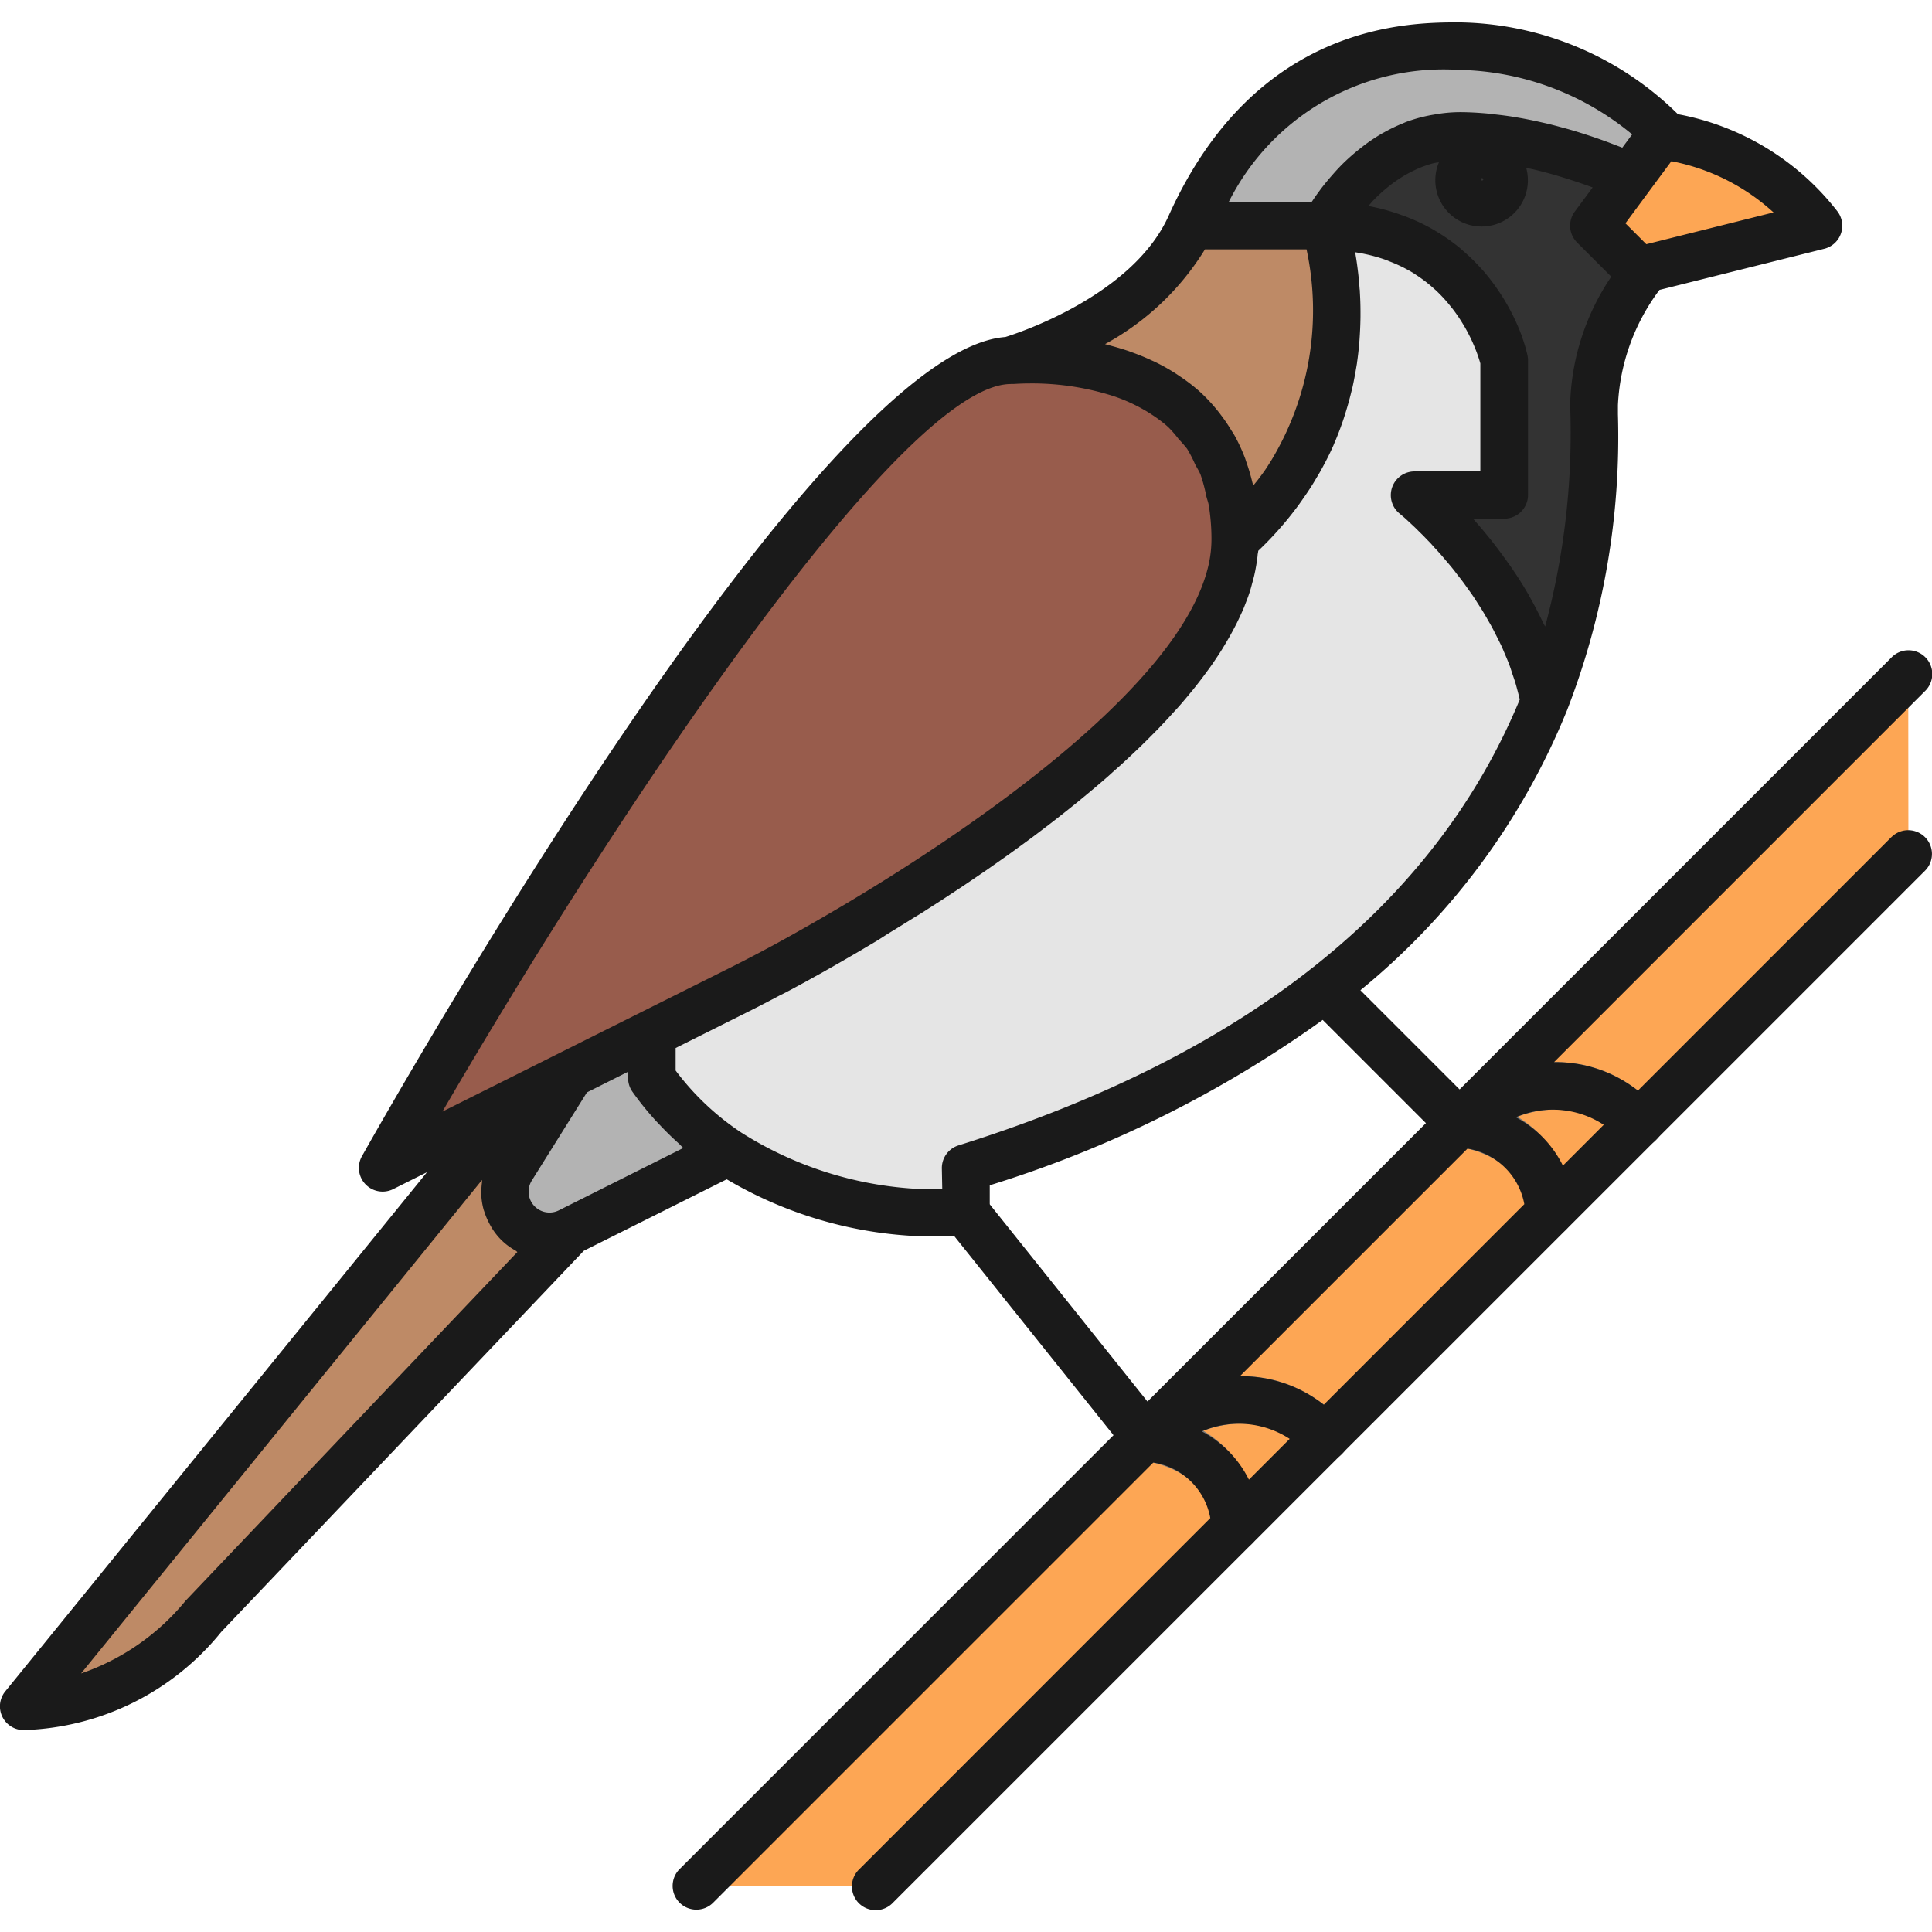
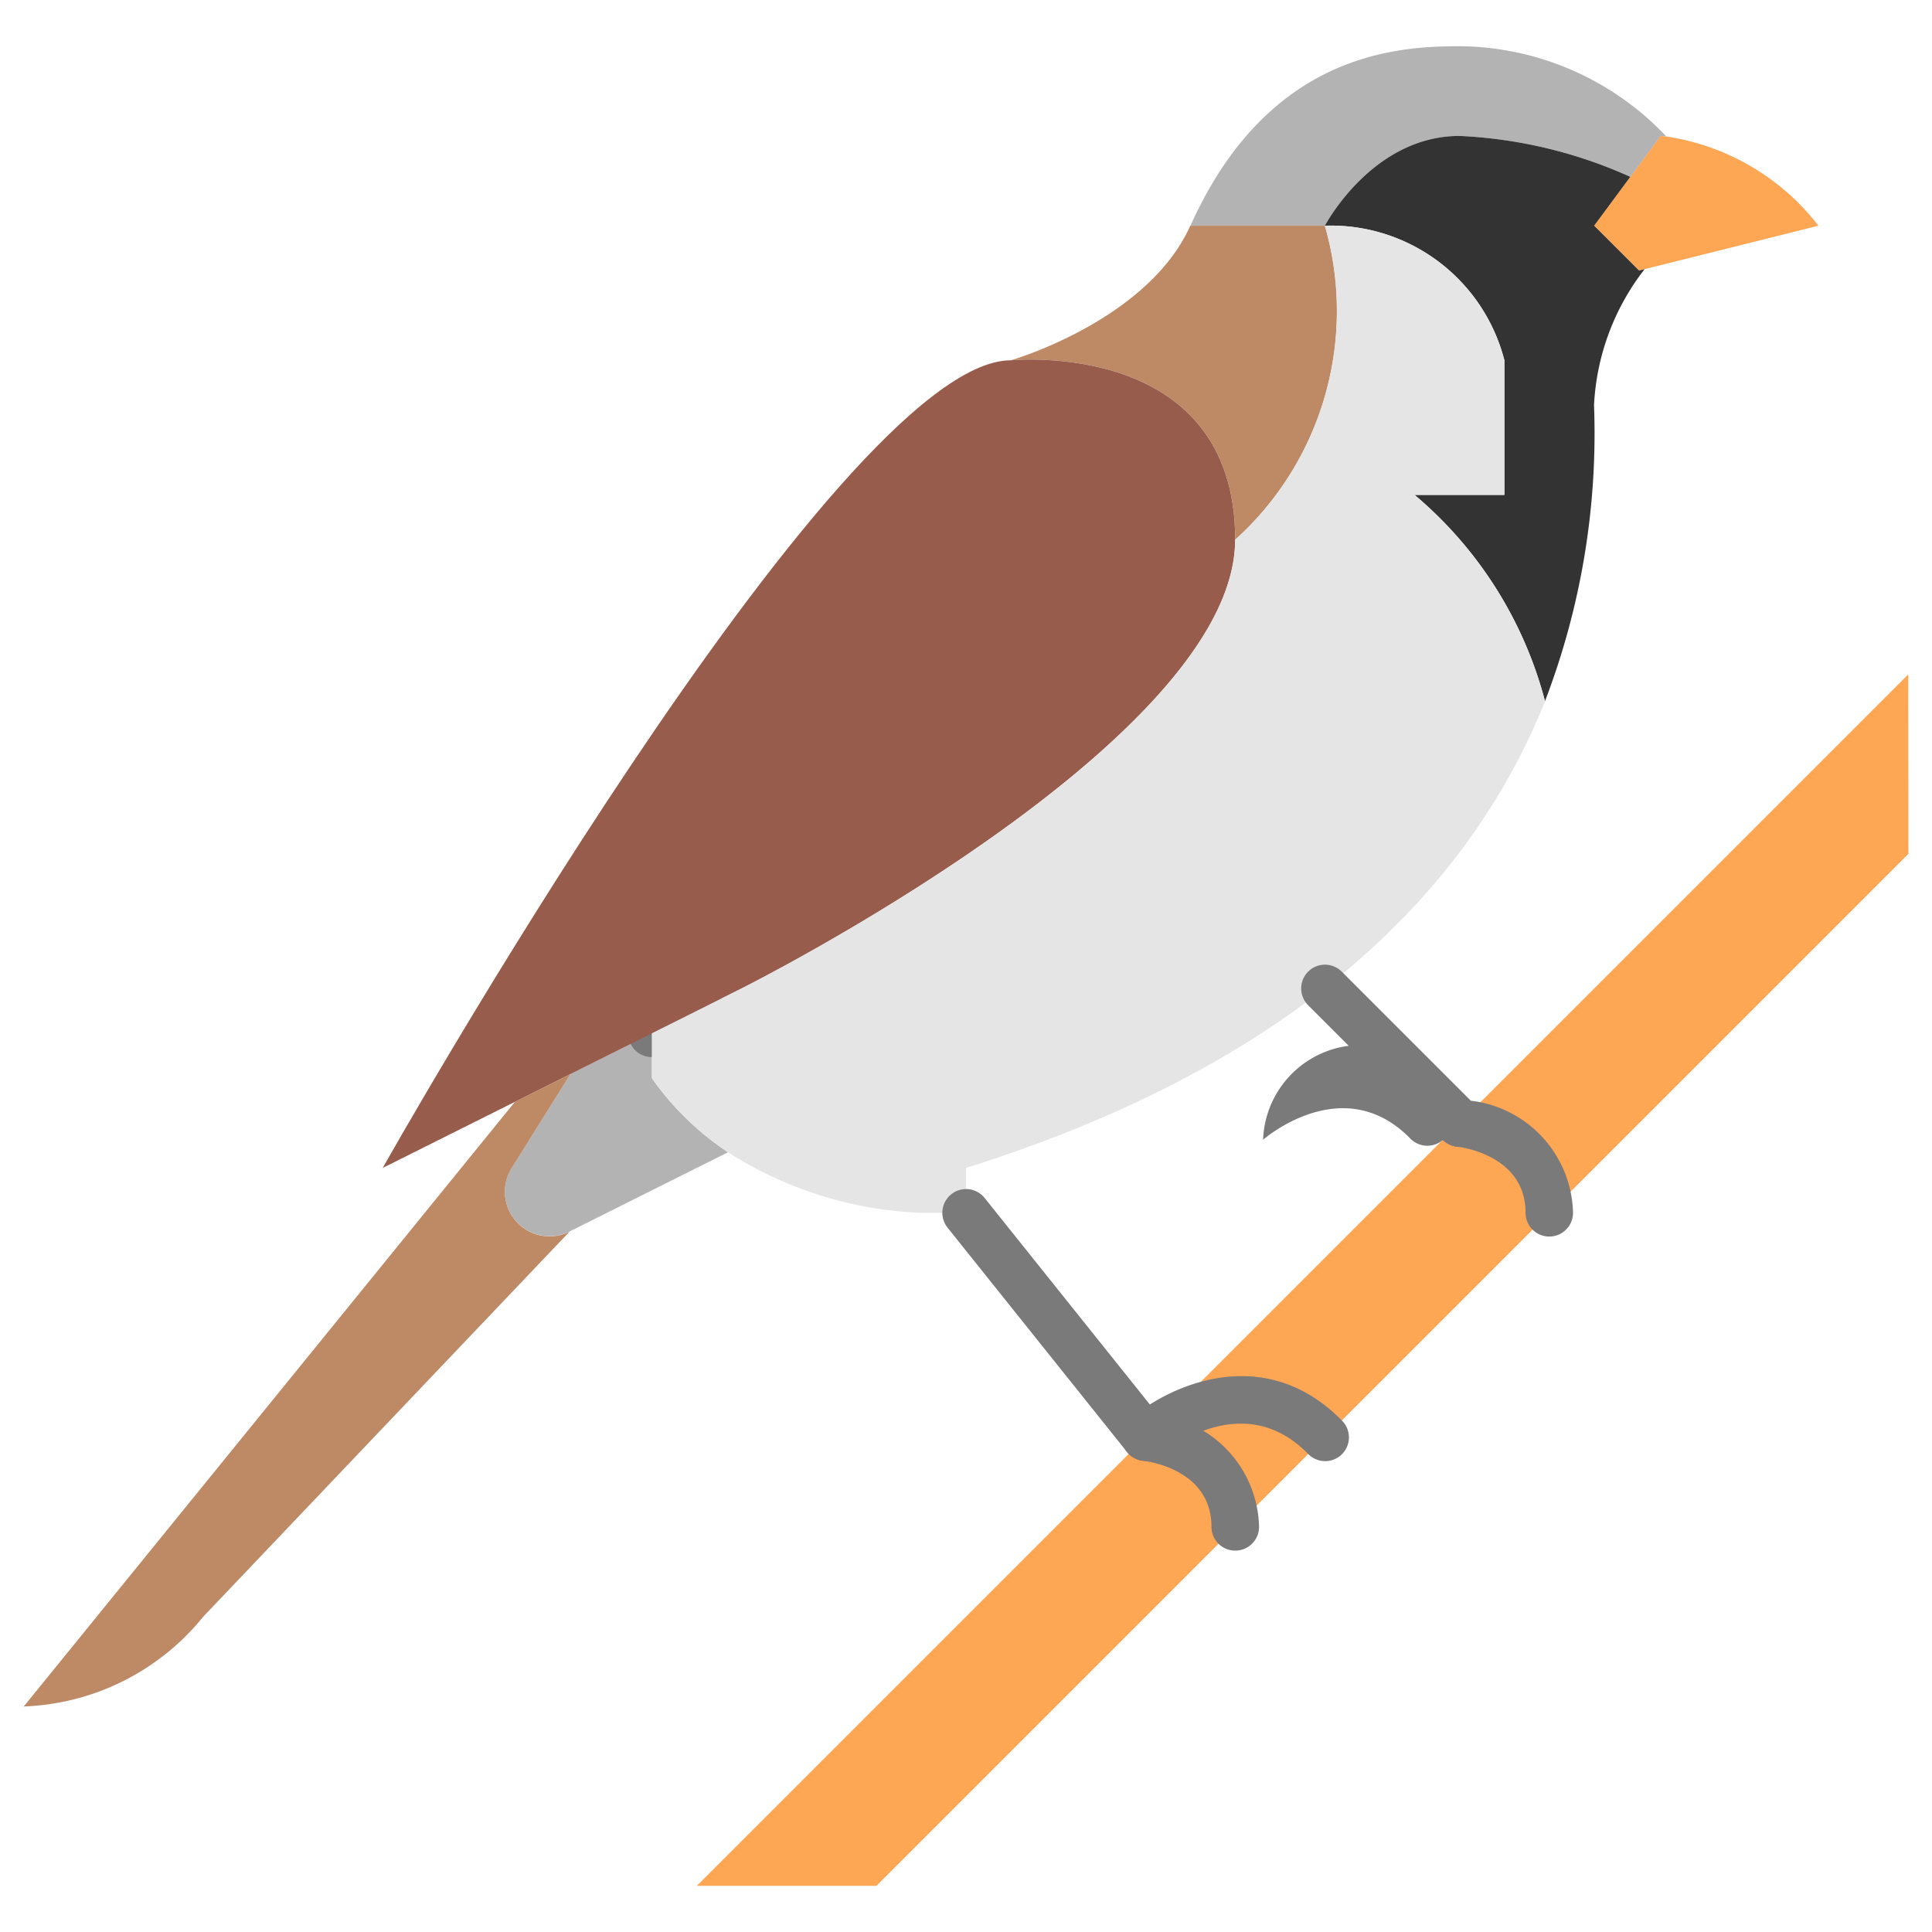
<svg xmlns="http://www.w3.org/2000/svg" width="800px" height="800px" viewBox="0 -0.71 61.028 61.028">
  <g id="Group_2099" data-name="Group 2099" transform="translate(-47.317 -275.218)">
    <g id="Group_2098" data-name="Group 2098">
      <g id="Group_2022" data-name="Group 2022">
        <g id="Group_2021" data-name="Group 2021">
          <g id="Group_2020" data-name="Group 2020">
            <g id="Group_2019" data-name="Group 2019">
              <g id="Group_2018" data-name="Group 2018">
                <path id="Path_1101" data-name="Path 1101" d="M99.949,278.819c-.111-.013-.178-.017-.178-.017l-2.1,2.835,1.418,1.417.176-.044,5.493-1.373A7.463,7.463,0,0,0,99.949,278.819Z" fill="#fda654" />
              </g>
            </g>
          </g>
        </g>
      </g>
      <g id="Group_2027" data-name="Group 2027">
        <g id="Group_2026" data-name="Group 2026">
          <g id="Group_2025" data-name="Group 2025">
            <g id="Group_2024" data-name="Group 2024">
              <g id="Group_2023" data-name="Group 2023">
                <path id="Path_1102" data-name="Path 1102" d="M93.421,275.968c-2.016,0-6.058.237-8.5,5.669h4.252s1.486-2.835,4.252-2.835a14.69,14.69,0,0,1,5.394,1.292l.956-1.292s.067,0,.178.017A9.071,9.071,0,0,0,93.421,275.968Z" fill="#b3b3b3" />
              </g>
            </g>
          </g>
        </g>
      </g>
      <g id="Group_2032" data-name="Group 2032">
        <g id="Group_2031" data-name="Group 2031">
          <g id="Group_2030" data-name="Group 2030">
            <g id="Group_2029" data-name="Group 2029">
              <g id="Group_2028" data-name="Group 2028">
                <path id="Path_1103" data-name="Path 1103" d="M89.169,281.637H84.917c-1.355,3.01-5.669,4.252-5.669,4.252s7.087-.711,7.087,5.669h0A9.734,9.734,0,0,0,89.169,281.637Z" fill="#be8a66" />
              </g>
            </g>
          </g>
        </g>
      </g>
      <g id="Group_2037" data-name="Group 2037">
        <g id="Group_2036" data-name="Group 2036">
          <g id="Group_2035" data-name="Group 2035">
            <g id="Group_2034" data-name="Group 2034">
              <g id="Group_2033" data-name="Group 2033">
                <path id="Path_1104" data-name="Path 1104" d="M99.267,283.01l-.176.044-1.418-1.417,1.142-1.543a14.69,14.69,0,0,0-5.394-1.292c-2.766,0-4.252,2.835-4.252,2.835a5.664,5.664,0,0,1,5.67,4.252v4.252H92a12.734,12.734,0,0,1,4.119,6.517,23.622,23.622,0,0,0,1.55-9.352A7.6,7.6,0,0,1,99.267,283.01Z" fill="#333" />
              </g>
            </g>
          </g>
        </g>
      </g>
      <g id="Group_2042" data-name="Group 2042">
        <g id="Group_2041" data-name="Group 2041">
          <g id="Group_2040" data-name="Group 2040">
            <g id="Group_2039" data-name="Group 2039">
              <g id="Group_2038" data-name="Group 2038">
                <path id="Path_1105" data-name="Path 1105" d="M67.91,318.487" fill="none" stroke="#7a7a7a" stroke-linecap="round" stroke-linejoin="round" stroke-width="3" />
              </g>
            </g>
          </g>
        </g>
      </g>
      <g id="Group_2047" data-name="Group 2047">
        <g id="Group_2046" data-name="Group 2046">
          <g id="Group_2045" data-name="Group 2045">
            <g id="Group_2044" data-name="Group 2044">
              <g id="Group_2043" data-name="Group 2043">
                <path id="Path_1106" data-name="Path 1106" d="M63.48,311.4a1.411,1.411,0,0,0,1.827,2.01l5.009-2.505a9.034,9.034,0,0,1-2.406-2.34v-1.417l-2.577,1.288Z" fill="#b3b3b3" />
              </g>
            </g>
          </g>
        </g>
      </g>
      <g id="Group_2052" data-name="Group 2052">
        <g id="Group_2051" data-name="Group 2051">
          <g id="Group_2050" data-name="Group 2050">
            <g id="Group_2049" data-name="Group 2049">
              <g id="Group_2048" data-name="Group 2048">
                <path id="Path_1107" data-name="Path 1107" d="M67.91,307.9a.75.75,0,0,1-.336-1.421l1.546-.773a.75.75,0,1,1,.671,1.342l-1.546.773A.759.759,0,0,1,67.91,307.9Z" fill="#7a7a7a" />
              </g>
            </g>
          </g>
        </g>
      </g>
      <g id="Group_2057" data-name="Group 2057">
        <g id="Group_2056" data-name="Group 2056">
          <g id="Group_2055" data-name="Group 2055">
            <g id="Group_2054" data-name="Group 2054">
              <g id="Group_2053" data-name="Group 2053">
                <path id="Path_1108" data-name="Path 1108" d="M63.583,309.312l-15.516,19.1a7.645,7.645,0,0,0,5.669-2.835l11.571-12.163a1.411,1.411,0,0,1-1.827-2.01l1.853-2.964h0Z" fill="#be8a66" />
              </g>
            </g>
          </g>
        </g>
      </g>
      <g id="Group_2062" data-name="Group 2062">
        <g id="Group_2061" data-name="Group 2061">
          <g id="Group_2060" data-name="Group 2060">
            <g id="Group_2059" data-name="Group 2059">
              <g id="Group_2058" data-name="Group 2058">
                <path id="Path_1109" data-name="Path 1109" d="M79.248,285.889c-5.481,0-19.842,25.512-19.842,25.512l4.177-2.089,1.75-.875h0l2.577-1.288,1.546-.773,1.288-.645s15.591-7.793,15.591-14.173S79.248,285.889,79.248,285.889Z" fill="#985c4c" />
              </g>
            </g>
          </g>
        </g>
      </g>
      <g id="Group_2067" data-name="Group 2067">
        <g id="Group_2066" data-name="Group 2066">
          <g id="Group_2065" data-name="Group 2065">
            <g id="Group_2064" data-name="Group 2064">
              <g id="Group_2063" data-name="Group 2063">
                <path id="Path_1110" data-name="Path 1110" d="M92,290.141h2.835v-4.252a5.664,5.664,0,0,0-5.67-4.252,9.734,9.734,0,0,1-2.834,9.921c0,6.38-15.591,14.173-15.591,14.173l-1.288.645-1.546.773v1.417a9.034,9.034,0,0,0,2.406,2.34,12.2,12.2,0,0,0,6.1,1.912h1.418V311.4c11.347-3.557,16.21-9.543,18.292-14.743A12.734,12.734,0,0,0,92,290.141Z" fill="#e5e5e5" />
              </g>
            </g>
          </g>
        </g>
      </g>
      <g id="Group_2072" data-name="Group 2072">
        <g id="Group_2071" data-name="Group 2071">
          <g id="Group_2070" data-name="Group 2070">
            <g id="Group_2069" data-name="Group 2069">
              <g id="Group_2068" data-name="Group 2068">
                <path id="Path_1111" data-name="Path 1111" d="M107.595,295.81,69.327,334.078H75l32.6-32.6Z" fill="#fda654" />
              </g>
            </g>
          </g>
        </g>
      </g>
      <g id="Group_2077" data-name="Group 2077">
        <g id="Group_2076" data-name="Group 2076">
          <g id="Group_2075" data-name="Group 2075">
            <g id="Group_2074" data-name="Group 2074">
              <g id="Group_2073" data-name="Group 2073">
                <path id="Path_1112" data-name="Path 1112" d="M86.335,323.489a.75.75,0,0,1-.75-.75c0-1.786-1.946-2.063-2.168-2.089a.763.763,0,0,1-.5-.277l-5.669-7.086a.75.75,0,0,1,1.172-.937l5.486,6.858a3.644,3.644,0,0,1,3.182,3.531A.75.75,0,0,1,86.335,323.489Z" fill="#7a7a7a" />
              </g>
            </g>
          </g>
        </g>
      </g>
      <g id="Group_2082" data-name="Group 2082">
        <g id="Group_2081" data-name="Group 2081">
          <g id="Group_2080" data-name="Group 2080">
            <g id="Group_2079" data-name="Group 2079">
              <g id="Group_2078" data-name="Group 2078">
                <path id="Path_1113" data-name="Path 1113" d="M83.5,320.655a.75.75,0,0,1-.49-1.318c1.245-1.075,4.247-2.448,6.694.042a.75.75,0,1,1-1.07,1.051c-2.084-2.122-4.54-.047-4.644.042A.745.745,0,0,1,83.5,320.655Z" fill="#7a7a7a" />
              </g>
            </g>
          </g>
        </g>
      </g>
      <g id="Group_2087" data-name="Group 2087">
        <g id="Group_2086" data-name="Group 2086">
          <g id="Group_2085" data-name="Group 2085">
            <g id="Group_2084" data-name="Group 2084">
              <g id="Group_2083" data-name="Group 2083">
                <path id="Path_1114" data-name="Path 1114" d="M96.256,313.568a.75.75,0,0,1-.75-.75c0-1.837-2.076-2.079-2.164-2.089a.748.748,0,0,1-.451-.215l-4.252-4.252A.75.75,0,0,1,89.7,305.2l4.076,4.077a3.655,3.655,0,0,1,3.23,3.54A.75.75,0,0,1,96.256,313.568Z" fill="#7a7a7a" />
              </g>
            </g>
          </g>
        </g>
      </g>
      <g id="Group_2092" data-name="Group 2092">
        <g id="Group_2091" data-name="Group 2091">
          <g id="Group_2090" data-name="Group 2090">
            <g id="Group_2089" data-name="Group 2089">
              <g id="Group_2088" data-name="Group 2088">
-                 <path id="Path_1115" data-name="Path 1115" d="M93.421,310.734a.75.75,0,0,1-.49-1.318c1.246-1.075,4.248-2.449,6.695.042a.75.75,0,1,1-1.07,1.051c-2.085-2.123-4.541-.047-4.645.042A.748.748,0,0,1,93.421,310.734Z" fill="#7a7a7a" />
+                 <path id="Path_1115" data-name="Path 1115" d="M93.421,310.734a.75.75,0,0,1-.49-1.318a.75.75,0,1,1-1.07,1.051c-2.085-2.123-4.541-.047-4.645.042A.748.748,0,0,1,93.421,310.734Z" fill="#7a7a7a" />
              </g>
            </g>
          </g>
        </g>
      </g>
      <g id="Group_2097" data-name="Group 2097">
        <g id="Group_2096" data-name="Group 2096">
          <g id="Group_2095" data-name="Group 2095">
            <g id="Group_2094" data-name="Group 2094">
              <g id="Group_2093" data-name="Group 2093">
                <path id="Path_1116" data-name="Path 1116" d="M67.91,318.487" fill="none" stroke="#1a1a1a" stroke-linecap="round" stroke-linejoin="round" stroke-width="3" />
              </g>
            </g>
          </g>
        </g>
      </g>
    </g>
-     <path id="Path_1117" data-name="Path 1117" d="M107.064,300.949l-8.01,8.01a4.19,4.19,0,0,0-2.649-.9l11.72-11.721a.75.75,0,1,0-1.061-1.06L93.421,308.923l-3.134-3.134a22.169,22.169,0,0,0,6.532-8.852,23.855,23.855,0,0,0,1.605-9.342v-.289a6.577,6.577,0,0,1,1.312-3.64l5.207-1.3a.75.75,0,0,0,.4-1.2,8.281,8.281,0,0,0-5.024-3.051,10.028,10.028,0,0,0-6.9-2.9c-1.592,0-6.436,0-9.188,6.111-1.14,2.535-4.8,3.718-5.157,3.828-5.839.44-18.846,23.251-20.324,25.876a.75.75,0,0,0,.989,1.039l1.067-.534-13.323,16.4a.75.75,0,0,0,.582,1.223,8.344,8.344,0,0,0,6.24-3.1l11.453-12.04,4.515-2.258a12.99,12.99,0,0,0,6.138,1.8h1.058l5.024,6.281-13.7,13.7a.75.75,0,1,0,1.061,1.06l13.894-13.894a2.166,2.166,0,0,1,1.8,1.753L74.466,333.548a.75.75,0,1,0,1.06,1.06L86.865,323.27h0l9.921-9.92h0l2.83-2.829h0l8.508-8.508a.75.75,0,1,0-1.061-1.061Zm-9.088,9.089-1.29,1.29A3.466,3.466,0,0,0,95.2,309.8,2.948,2.948,0,0,1,97.976,310.038Zm-8.843,8.842a4.206,4.206,0,0,0-2.65-.9l7.19-7.19a2.179,2.179,0,0,1,1.794,1.755ZM96.924,287.6a23.581,23.581,0,0,1-.8,6.7c-.021-.045-.046-.085-.067-.13-.133-.279-.271-.548-.418-.806-.019-.033-.036-.069-.055-.1-.168-.291-.344-.563-.522-.824-.051-.074-.1-.141-.151-.212-.136-.192-.271-.374-.407-.548-.05-.064-.1-.128-.149-.189-.175-.215-.347-.42-.511-.6h.99a.75.75,0,0,0,.75-.75v-4.252a.729.729,0,0,0-.018-.161,4.826,4.826,0,0,0-.161-.551c-.01-.027-.017-.052-.027-.08a6.315,6.315,0,0,0-.253-.588c-.018-.037-.035-.073-.055-.11a6.742,6.742,0,0,0-.358-.617c-.021-.033-.045-.065-.068-.1a6.4,6.4,0,0,0-.489-.637c-.011-.013-.023-.025-.035-.037a6.31,6.31,0,0,0-.6-.588c-.026-.022-.049-.045-.075-.067a6.175,6.175,0,0,0-.722-.513l-.139-.084a6.151,6.151,0,0,0-.844-.4c-.053-.021-.108-.04-.163-.059a6.548,6.548,0,0,0-1.006-.277l-.027-.008c.07-.079.134-.157.215-.237l.014-.015a5.016,5.016,0,0,1,.457-.4c.026-.02.051-.041.078-.061a4.155,4.155,0,0,1,.531-.335c.035-.019.071-.037.107-.054a3.459,3.459,0,0,1,.624-.239c.032-.009.066-.014.1-.022s.071-.007.1-.014a1.462,1.462,0,1,0,2.757.177c.029.007.06.01.089.017l.134.028c.324.077.632.163.922.251l.225.071c.228.073.443.146.636.216.03.012.064.023.093.034l-.565.763a.75.75,0,0,0,.073.976l1.08,1.08a7.537,7.537,0,0,0-1.3,4.059Zm-2.753-7.424c0,.046-.082.046-.082,0a.041.041,0,1,1,.082,0Zm5.15,2.046-.66-.66.757-1.024h0l.472-.638.223-.3a6.623,6.623,0,0,1,3.226,1.618Zm-5.9-5.506a8.821,8.821,0,0,1,5.452,2.037l-.311.42c-.071-.029-.156-.06-.234-.09l-.193-.074c-.183-.068-.378-.137-.588-.207l-.1-.033c-.179-.058-.365-.116-.559-.172-.079-.023-.161-.044-.242-.066-.16-.044-.321-.086-.489-.126l-.285-.064c-.165-.036-.331-.069-.5-.1-.1-.017-.2-.035-.3-.051-.182-.028-.366-.051-.552-.071-.089-.01-.177-.022-.268-.03-.274-.023-.55-.039-.827-.039a4.621,4.621,0,0,0-.812.078c-.056.009-.112.018-.167.03a4.709,4.709,0,0,0-.707.2c-.037.014-.072.031-.108.046a5.2,5.2,0,0,0-.577.276c-.035.02-.071.037-.105.058a5.685,5.685,0,0,0-.551.369l-.111.087c-.162.128-.316.26-.457.393l-.022.02c-.148.142-.28.284-.4.423l-.076.086c-.114.134-.218.262-.308.382l-.035.049c-.083.111-.154.213-.215.306l-.02.028H86.134A7.585,7.585,0,0,1,93.421,276.718Zm-8.043,5.669h3.21a9.164,9.164,0,0,1-1.12,6.677c-.065.1-.128.206-.2.309s-.146.2-.221.3c-.045.058-.095.116-.141.174-.008-.038-.023-.072-.032-.11a6.283,6.283,0,0,0-.182-.616c-.019-.054-.035-.111-.056-.164a5.616,5.616,0,0,0-.323-.693c-.031-.054-.065-.106-.1-.159a5.38,5.38,0,0,0-.334-.492c-.044-.058-.088-.116-.134-.171a5.314,5.314,0,0,0-.526-.557,5.622,5.622,0,0,0-.636-.49c-.044-.03-.087-.06-.131-.088a6.4,6.4,0,0,0-.653-.366c-.041-.02-.081-.036-.121-.055q-.315-.145-.633-.257c-.027-.01-.053-.021-.08-.03-.228-.077-.454-.141-.677-.2-.022-.005-.044-.014-.065-.019A8.438,8.438,0,0,0,85.378,282.387Zm-6.13,4.252a.614.614,0,0,0,.074,0h.012c.035,0,.223-.017.524-.017a8.443,8.443,0,0,1,2.63.4l.023.008a5.3,5.3,0,0,1,1.112.527l.112.073a4.171,4.171,0,0,1,.484.371,3.831,3.831,0,0,1,.335.386,3.728,3.728,0,0,1,.261.3,4.07,4.07,0,0,1,.248.478c.058.117.131.221.179.345a4.926,4.926,0,0,1,.179.669c.023.1.06.186.078.289a6.626,6.626,0,0,1,.086,1.09,3.726,3.726,0,0,1-.124.928c-.935,3.621-6.958,7.918-11.5,10.618-.2.117-.392.231-.583.342-.383.223-.752.432-1.1.627-.7.391-1.337.724-1.864.988l-2.835,1.417L65,307.766l-1.749.875-1.958.979C66.923,299.941,75.835,286.639,79.248,286.639ZM53.193,325.057a.722.722,0,0,0-.056.066,7.354,7.354,0,0,1-3.259,2.246l12.665-15.588c0,.024,0,.048,0,.071a2.181,2.181,0,0,0-.021.342c0,.034,0,.067,0,.1a2.154,2.154,0,0,0,.071.421c.008.029.02.056.029.085a2.07,2.07,0,0,0,.137.328c.018.036.037.072.058.107a1.981,1.981,0,0,0,.782.774c.022.013.039.035.061.047ZM64.971,312.74a.66.66,0,0,1-.855-.941l1.741-2.785,1.3-.652v.2a.752.752,0,0,0,.136.43,9.393,9.393,0,0,0,.673.844c.07.08.145.156.218.233.183.194.374.38.574.56.05.045.093.1.144.141Zm12.11-.672h-.666a11.553,11.553,0,0,1-5.683-1.785,8.369,8.369,0,0,1-2.073-1.959v-.711l.929-.465.2-.1h0l1.289-.645c.04-.02.136-.068.281-.143.118-.06.276-.143.456-.238l.123-.065.2-.1.19-.1.244-.133.2-.108.291-.162.205-.113.305-.173.241-.137.313-.181.274-.159c.11-.064.224-.132.337-.2l.281-.166L75.37,304l.3-.184.353-.219c.108-.068.216-.134.326-.2s.244-.155.366-.233l.332-.213.38-.25c.111-.073.222-.145.333-.22.128-.086.257-.173.385-.261l.341-.232.383-.269c.115-.081.23-.161.345-.244s.256-.185.384-.279.229-.167.343-.252.253-.191.379-.287.229-.174.343-.263l.371-.293q.169-.135.338-.271c.122-.1.241-.2.362-.3s.22-.184.329-.278.235-.2.351-.307.214-.189.319-.285.224-.207.334-.311.207-.194.308-.293.211-.208.315-.313.2-.2.294-.3.2-.21.295-.316.185-.2.274-.3.183-.212.271-.318.173-.207.255-.311.166-.212.246-.319.155-.209.23-.313.148-.215.219-.322.137-.21.2-.316.128-.213.188-.32.118-.214.173-.32.106-.213.155-.319.1-.214.141-.322.083-.211.12-.316.072-.216.1-.324.058-.209.083-.314.046-.216.064-.323.033-.207.044-.31c0-.051.017-.1.021-.154a10.786,10.786,0,0,0,1.276-1.448c.058-.079.111-.157.166-.236.14-.2.271-.4.391-.608.045-.076.092-.151.134-.227.15-.27.288-.539.407-.807l.02-.051c.111-.254.206-.507.291-.757.027-.08.051-.158.075-.236q.094-.3.166-.594c.017-.07.036-.14.052-.209.057-.257.1-.51.141-.756,0-.028.006-.054.01-.081.031-.222.053-.439.069-.652.005-.07.009-.138.013-.207.01-.177.016-.35.018-.518,0-.057,0-.114,0-.17,0-.215-.008-.423-.02-.621,0-.029,0-.056-.007-.085-.012-.17-.026-.331-.044-.485-.006-.054-.012-.1-.019-.157-.016-.133-.034-.258-.054-.377-.006-.036-.011-.073-.017-.108l-.006-.04.085.014a5.15,5.15,0,0,1,.893.231c.04.015.078.032.117.048a4.643,4.643,0,0,1,.754.372c.016.01.03.022.046.032a4.479,4.479,0,0,1,.61.468l.037.032a4.649,4.649,0,0,1,.472.513c.019.024.04.047.058.071a5,5,0,0,1,.337.495c.017.027.033.055.049.081.09.158.168.309.231.447.011.023.021.046.031.069.059.134.109.26.145.363l.013.037c.034.1.061.187.075.24v3.41H92a.75.75,0,0,0-.468,1.336l.087.074.055.046.049.044.108.1.082.077c.039.036.077.071.121.114s.07.069.1.1l.14.137.12.125c.051.053.1.1.154.162s.087.1.131.143c.056.063.112.124.171.191.044.051.09.106.135.16.06.07.119.139.18.213.048.059.1.123.145.185s.12.151.18.231c.048.065.1.134.145.2.06.083.12.166.18.252s.1.148.146.222.115.177.172.269.094.159.141.238c.055.1.11.189.163.287s.088.169.132.255.1.2.15.3.08.18.119.271.09.209.132.316.07.191.1.287.076.218.11.329.056.2.083.3c.021.08.041.16.06.241-2.693,6.5-8.656,11.241-17.73,14.085a.751.751,0,0,0-.525.716Zm1.5.487v-.606a36.481,36.481,0,0,0,10.52-5.226l3.26,3.26-8.8,8.8Zm6.7,7.167a2.948,2.948,0,0,1,2.775.237l-1.288,1.288A3.462,3.462,0,0,0,85.279,319.722Z" fill="#1a1a1a" />
  </g>
</svg>